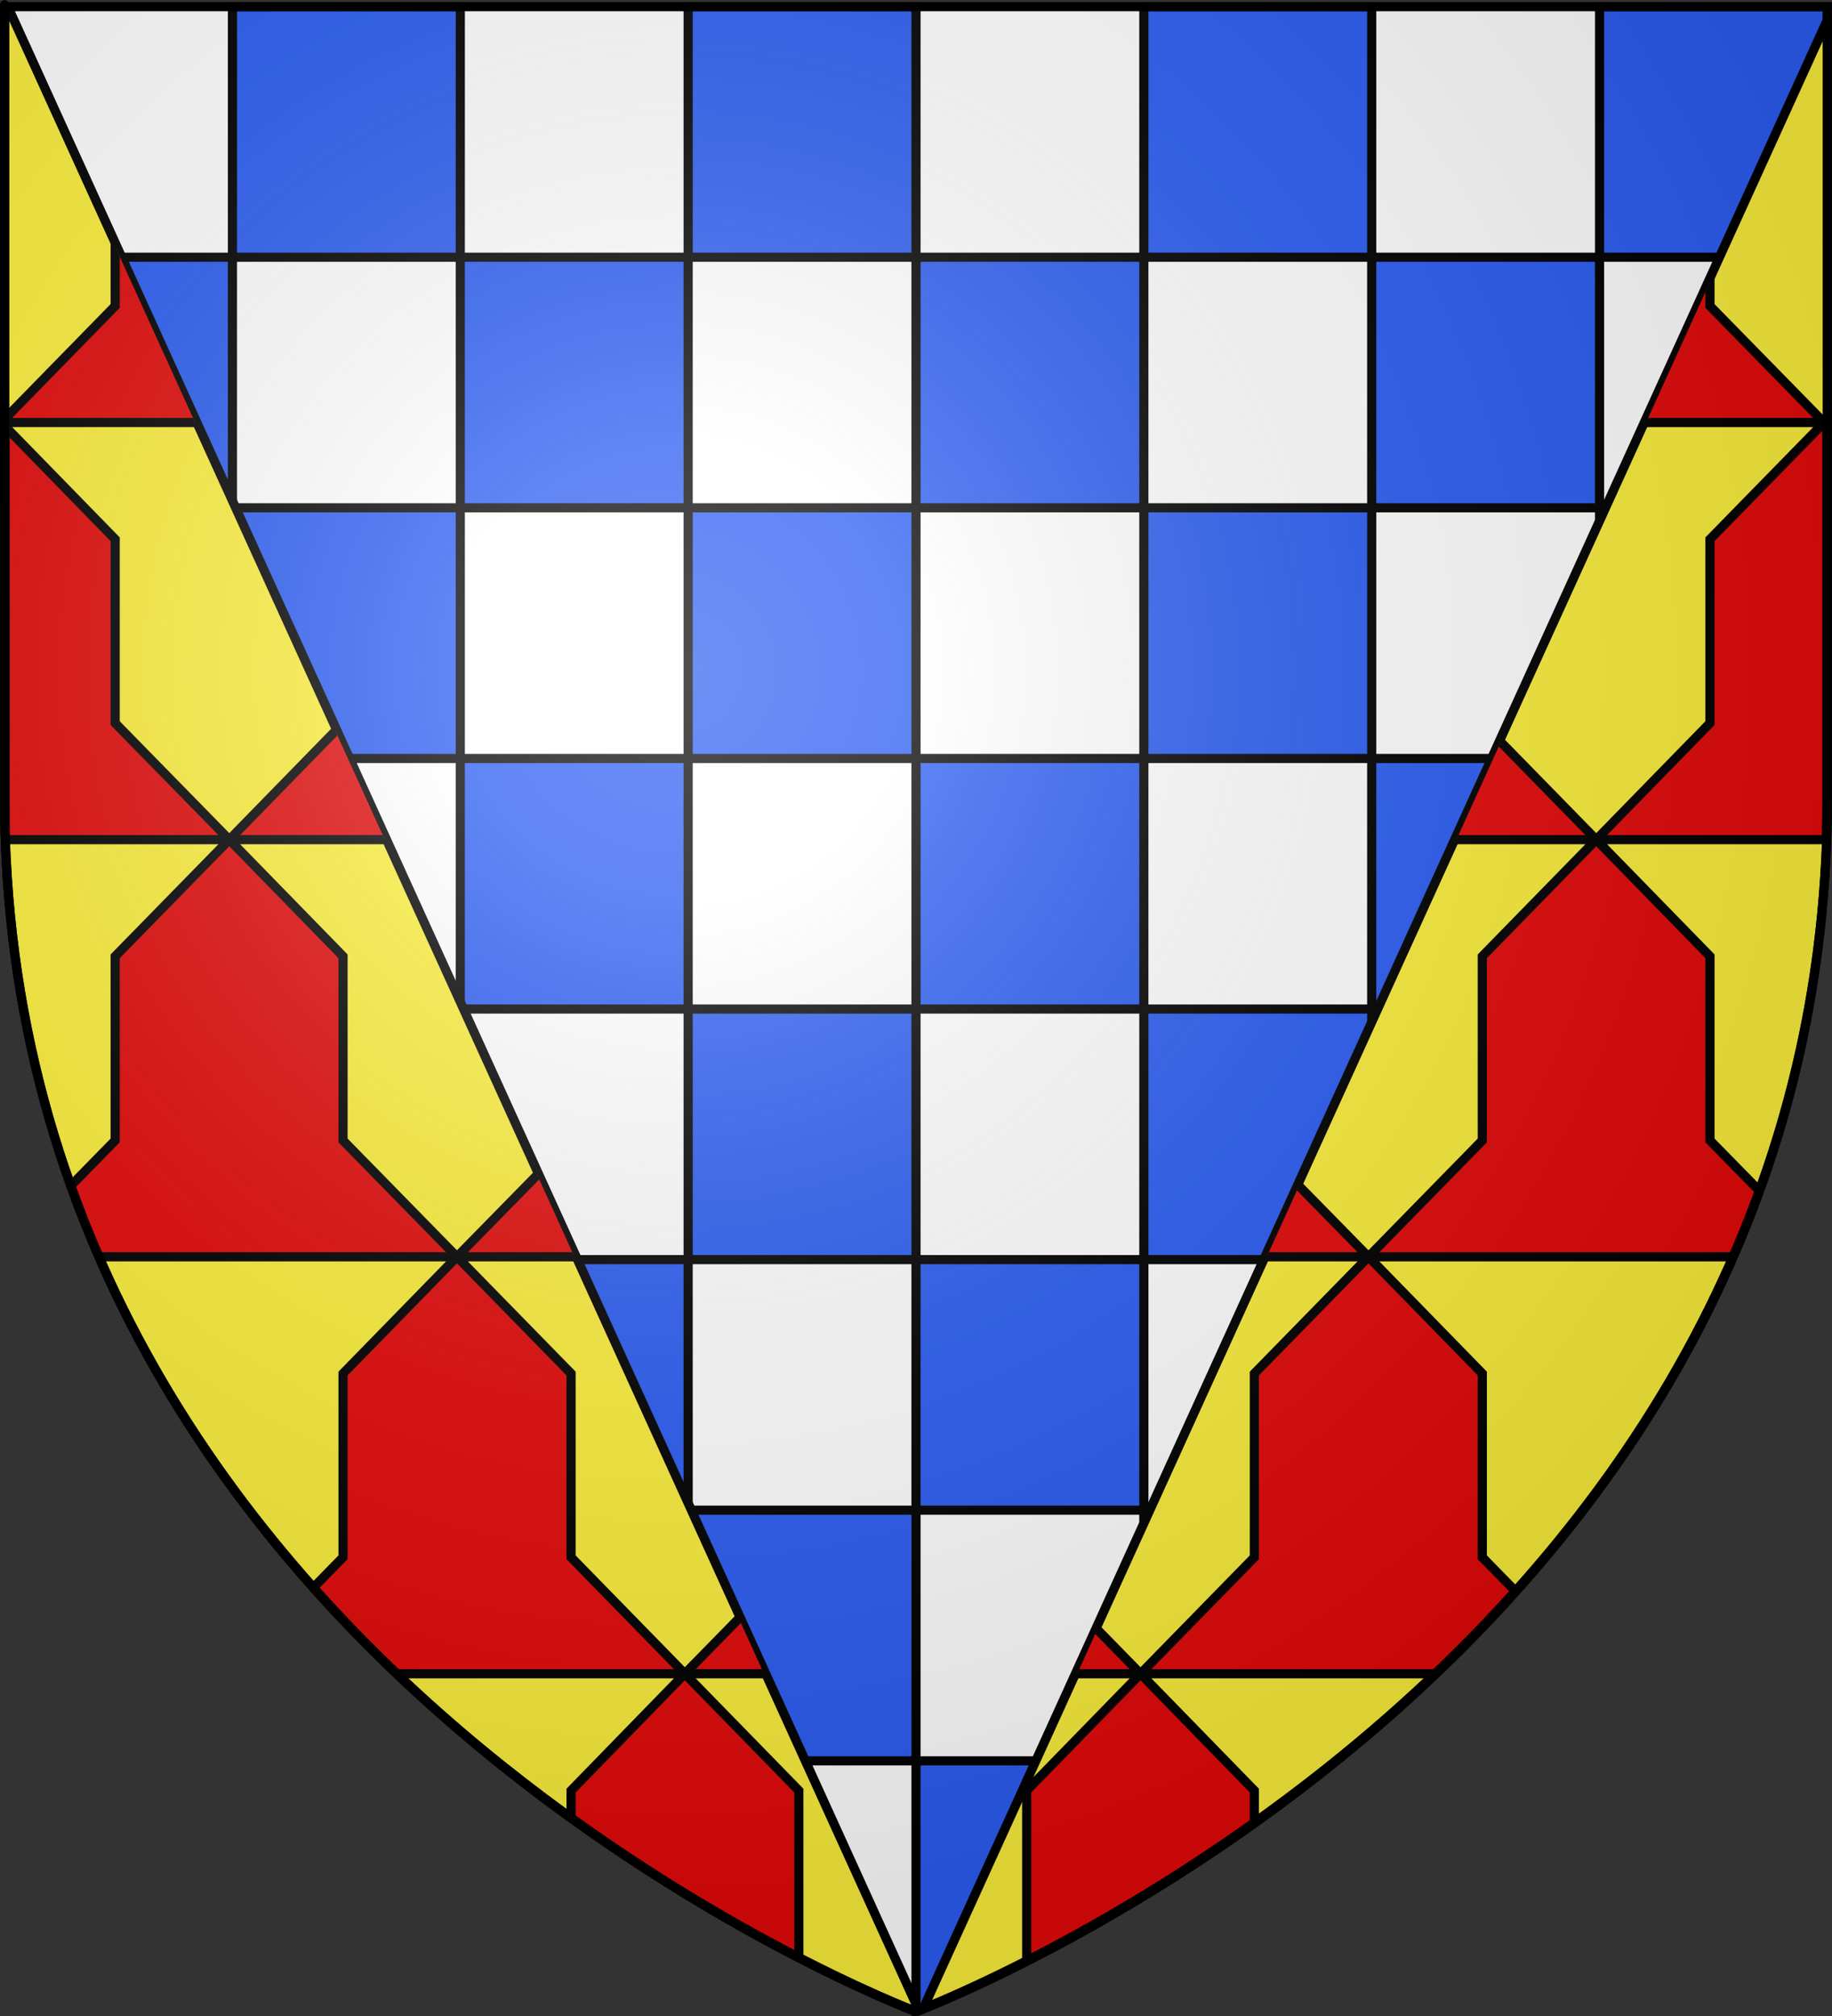
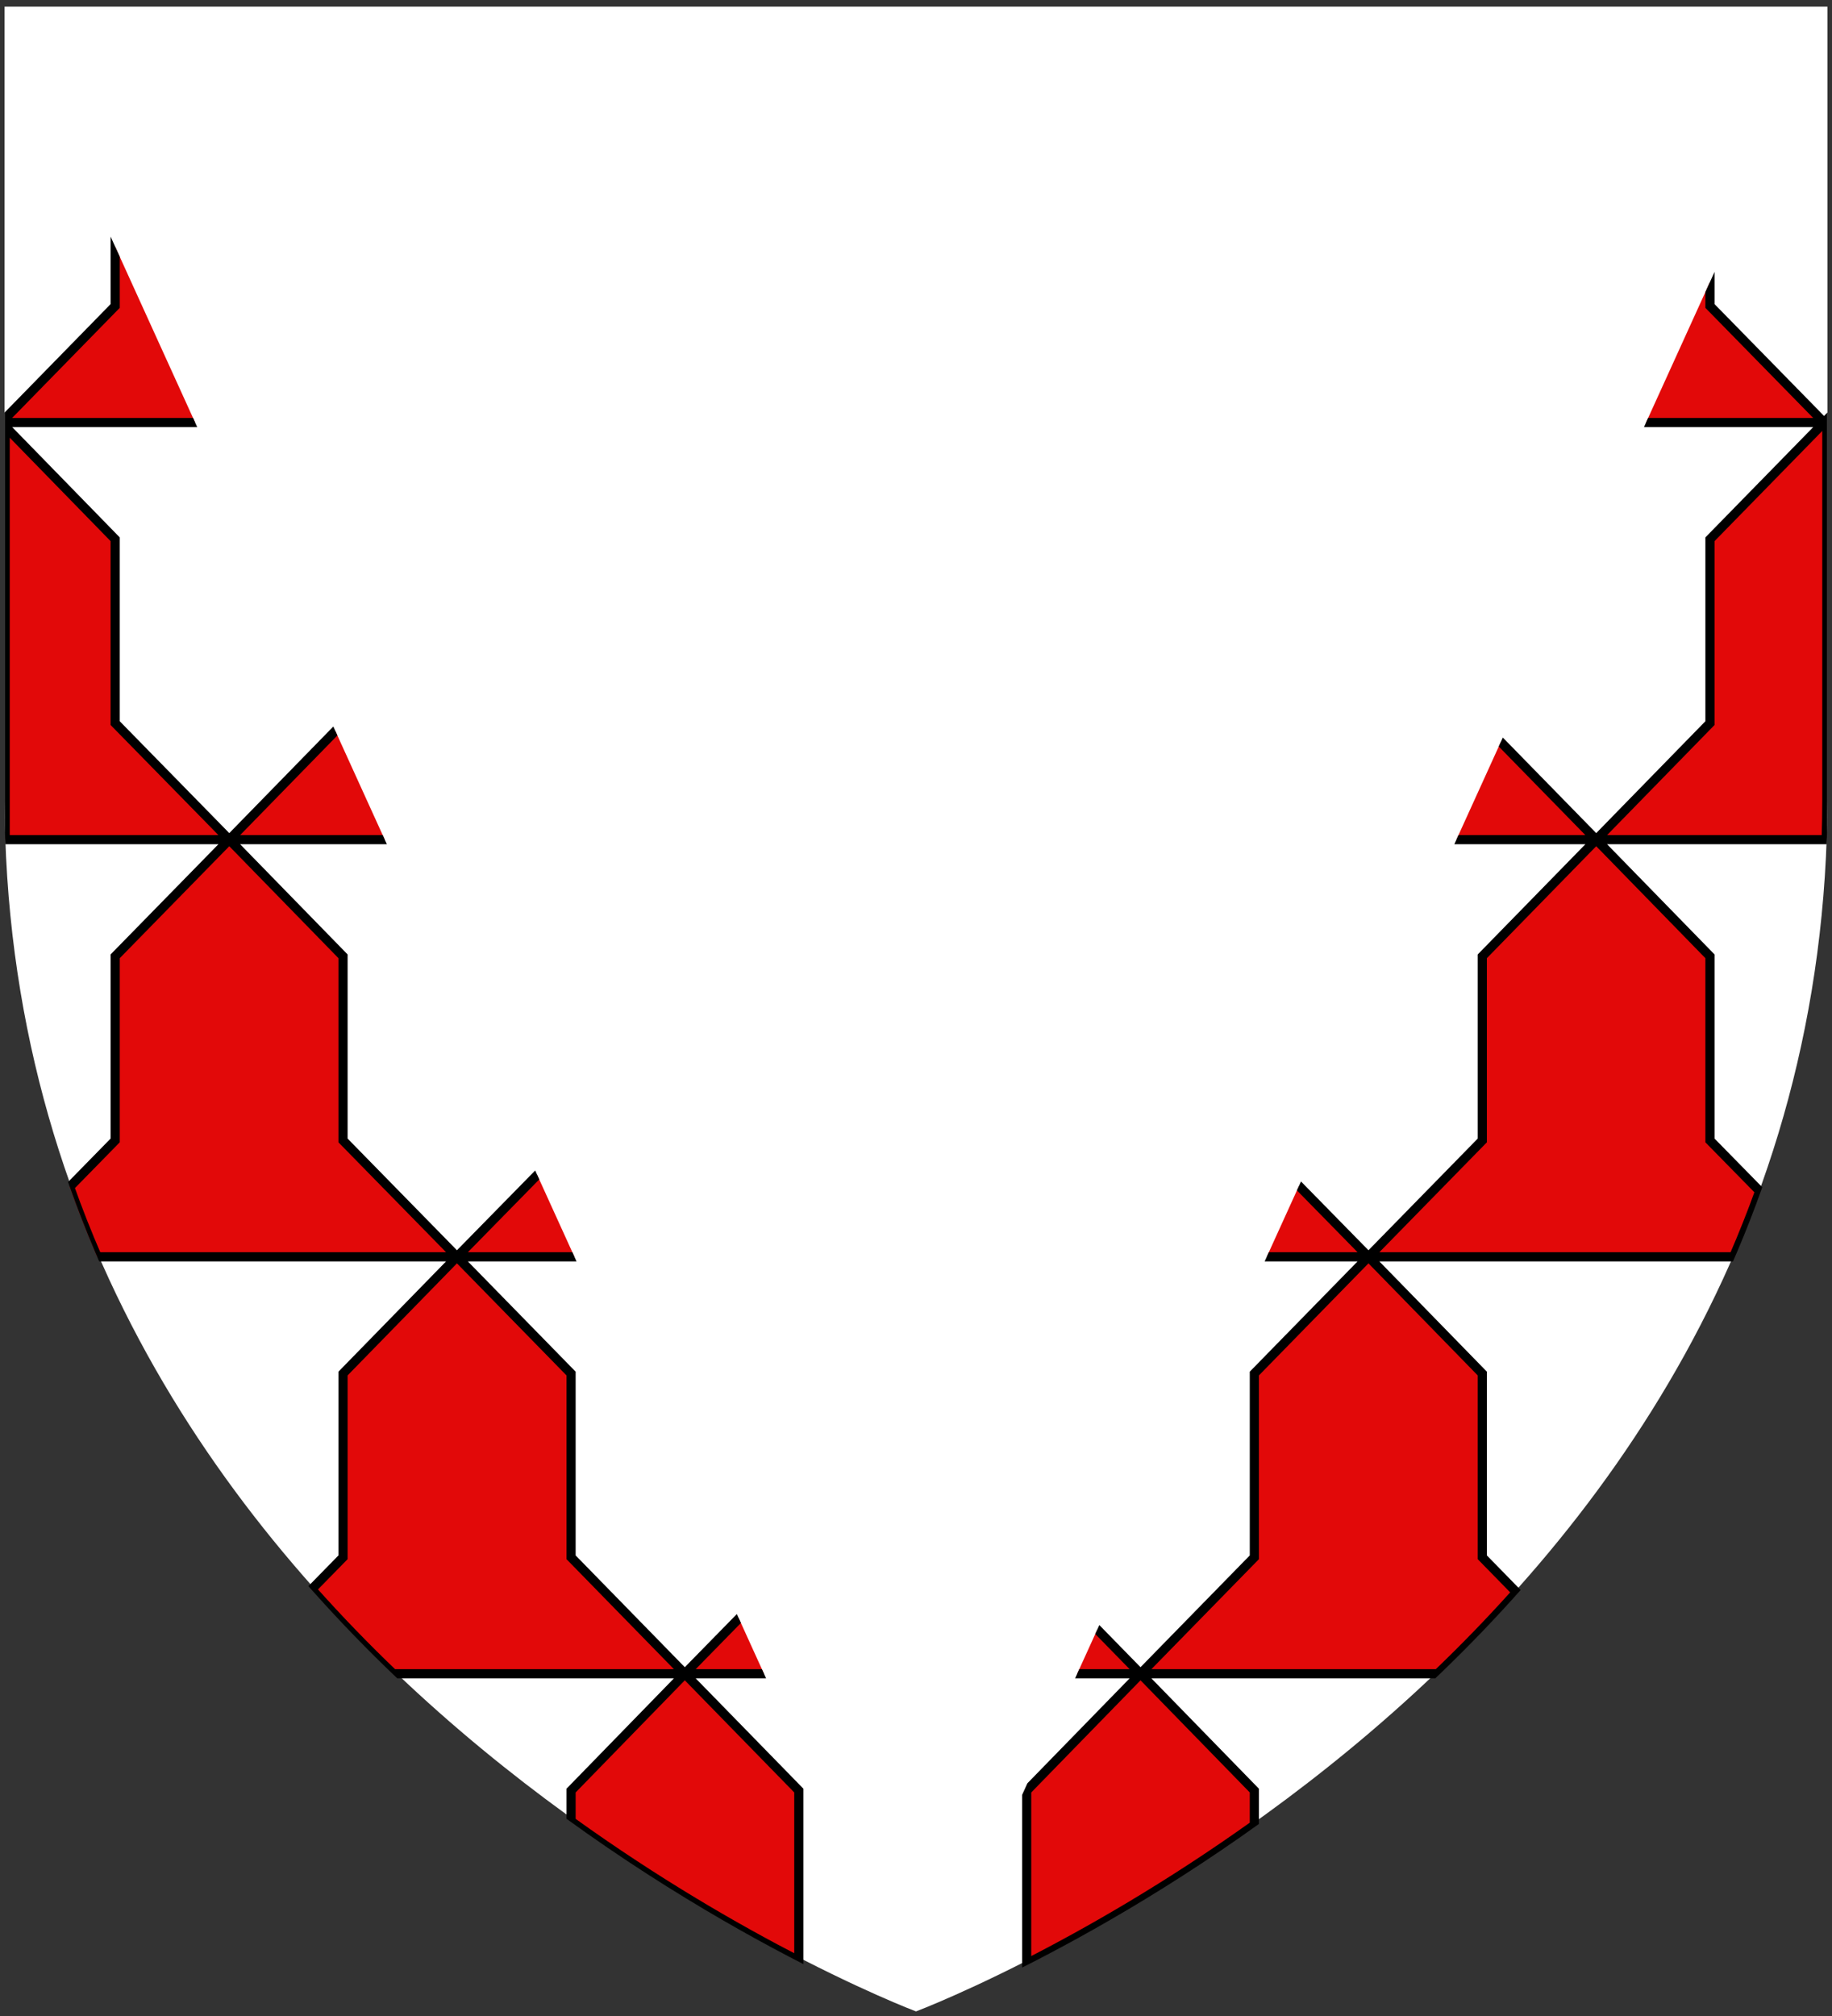
<svg xmlns="http://www.w3.org/2000/svg" xmlns:ns1="http://sodipodi.sourceforge.net/DTD/sodipodi-0.dtd" xmlns:ns2="http://www.inkscape.org/namespaces/inkscape" xmlns:xlink="http://www.w3.org/1999/xlink" height="660" width="600" version="1.0" id="svg2" ns1:version="0.32" ns2:version="0.46" ns1:docname="Blason Vaires-sur-Marne.svg" ns1:docbase="D:\Mes documents\Renaud-Notre Lapin" ns2:export-filename="/Users/olivier/Desktop/Blason Rouge/Blason_Vide_3D.png" ns2:export-xdpi="144" ns2:export-ydpi="144" ns2:output_extension="org.inkscape.output.svg.inkscape">
  <rect width="100%" height="100%" fill="#333333" stroke="none" />
  <ns1:namedview ns2:window-height="814" ns2:window-width="1152" ns2:pageshadow="2" ns2:pageopacity="0.0" guidetolerance="10.0" gridtolerance="10.0" objecttolerance="10.0" borderopacity="1.0" bordercolor="#666666" pagecolor="#ffffff" id="base" showgrid="false" height="660px" ns2:zoom="0.92252531" ns2:cx="300.61375" ns2:cy="329.92775" ns2:window-x="120" ns2:window-y="176" ns2:current-layer="layer3" />
  <desc id="desc4">Flag of Canton of Valais (Wallis)</desc>
  <defs id="defs6">
    <clipPath clipPathUnits="userSpaceOnUse" id="clipPath3747">
      <g id="g3749" style="display:inline" transform="translate(40,173.447)">
        <path id="path3751" style="fill:none;fill-opacity:1;fill-rule:evenodd;stroke:#000000;stroke-width:3;stroke-linecap:butt;stroke-linejoin:miter;stroke-miterlimit:4;stroke-dasharray:none;stroke-opacity:1" d="M 598.5,3 C 598.5,3.001 598.5,2.188 598.5,2.188 M 1.5,2.188 L 1.5,260.719 C 1.5,546.17 300,658.5 300,658.5 C 300,658.5 300.778,658.198 300.969,658.125 L 3,3 M 598.5,6.312 L 302.281,657.594 C 325.579,648.332 598.5,534.018 598.5,260.719 C 598.5,-20.178 598.5,5.553 598.5,6.312 z" />
      </g>
    </clipPath>
    <ns2:perspective ns1:type="inkscape:persp3d" ns2:vp_x="0 : 330 : 1" ns2:vp_y="0 : 1000 : 0" ns2:vp_z="600 : 330 : 1" ns2:persp3d-origin="300 : 220 : 1" id="perspective21" />
    <linearGradient id="linearGradient2893">
      <stop style="stop-color:white;stop-opacity:0.314;" offset="0" id="stop2895" />
      <stop id="stop2897" offset="0.19" style="stop-color:white;stop-opacity:0.251;" />
      <stop style="stop-color:#6b6b6b;stop-opacity:0.125;" offset="0.6" id="stop2901" />
      <stop style="stop-color:black;stop-opacity:0.125;" offset="1" id="stop2899" />
    </linearGradient>
    <radialGradient ns2:collect="always" xlink:href="#linearGradient2893" id="radialGradient3163" gradientUnits="userSpaceOnUse" gradientTransform="matrix(1.353,0,0,1.349,-77.629,-85.747)" cx="221.445" cy="226.331" fx="221.445" fy="226.331" r="300" />
    <linearGradient id="linearGradient2230">
      <stop id="stop2232" offset="0" style="stop-color:#ffffff;stop-opacity:0.314" />
      <stop id="stop2234" offset="0.19" style="stop-color:#ffffff;stop-opacity:0.251" />
      <stop id="stop2236" offset="0.6" style="stop-color:#6b6b6b;stop-opacity:0.125" />
      <stop id="stop2238" offset="1" style="stop-color:#000000;stop-opacity:0.125" />
    </linearGradient>
    <linearGradient id="linearGradient2240">
      <stop id="stop2242" offset="0" style="stop-color:#ffffff;stop-opacity:1" />
      <stop id="stop2244" offset="0.229" style="stop-color:#ffffff;stop-opacity:1" />
      <stop id="stop2246" offset="1" style="stop-color:#000000;stop-opacity:1" />
    </linearGradient>
    <linearGradient id="linearGradient2248">
      <stop id="stop2250" offset="0" style="stop-color:#fd0000;stop-opacity:1" />
      <stop id="stop2252" offset="0.5" style="stop-color:#e77275;stop-opacity:0.659" />
      <stop id="stop2254" offset="1" style="stop-color:#000000;stop-opacity:0.323" />
    </linearGradient>
    <radialGradient gradientTransform="matrix(-4.167939e-4,2.183,-1.884,-3.599562e-4,615.597,-289.121)" gradientUnits="userSpaceOnUse" xlink:href="#linearGradient2955" id="radialGradient2256" fy="218.901" fx="225.524" r="300" cy="218.901" cx="225.524" />
-     <polygon id="polygon2258" transform="scale(53,53)" points="0,-1 0.588,0.809 -0.951,-0.309 0.951,-0.309 -0.588,0.809 0,-1 " />
    <clipPath id="clipPath2260">
      <path id="path2262" d="M 0,-200 L 0,600 L 300,600 L 300,-200 L 0,-200 z " />
    </clipPath>
    <radialGradient gradientTransform="matrix(-4.167939e-4,2.183,-1.884,-3.599562e-4,615.597,-289.121)" gradientUnits="userSpaceOnUse" xlink:href="#linearGradient2955" id="radialGradient2264" fy="218.901" fx="225.524" r="300" cy="218.901" cx="225.524" />
    <radialGradient gradientTransform="matrix(0,1.749,-1.593,-1.049767e-7,551.788,-191.29)" gradientUnits="userSpaceOnUse" xlink:href="#linearGradient2955" id="radialGradient2266" fy="218.901" fx="225.524" r="300" cy="218.901" cx="225.524" />
    <radialGradient gradientTransform="matrix(0,1.386,-1.323,-5.741131e-8,-158.082,-109.541)" gradientUnits="userSpaceOnUse" xlink:href="#linearGradient2955" id="radialGradient2268" fy="218.901" fx="225.524" r="300" cy="218.901" cx="225.524" />
    <radialGradient gradientTransform="matrix(1.353,0,0,1.349,-77.629,-85.747)" gradientUnits="userSpaceOnUse" xlink:href="#linearGradient2893" id="radialGradient3901" fy="226.331" fx="221.445" r="300" cy="226.331" cx="221.445" />
    <radialGradient gradientTransform="matrix(0,1.386,-1.323,-5.741131e-8,-158.082,-109.541)" gradientUnits="userSpaceOnUse" xlink:href="#linearGradient2955" id="radialGradient2871" fy="218.901" fx="225.524" r="300" cy="218.901" cx="225.524" />
    <radialGradient gradientTransform="matrix(0,1.749,-1.593,-1.049767e-7,551.788,-191.29)" gradientUnits="userSpaceOnUse" xlink:href="#linearGradient2955" id="radialGradient2865" fy="218.901" fx="225.524" r="300" cy="218.901" cx="225.524" />
    <radialGradient gradientTransform="matrix(-4.167939e-4,2.183,-1.884,-3.599562e-4,615.597,-289.121)" gradientUnits="userSpaceOnUse" xlink:href="#linearGradient2955" id="radialGradient1911" fy="218.901" fx="225.524" r="300" cy="218.901" cx="225.524" />
    <clipPath id="clip">
      <path id="path10" d="M 0,-200 L 0,600 L 300,600 L 300,-200 L 0,-200 z " />
    </clipPath>
    <polygon id="star" transform="scale(53,53)" points="0,-1 0.588,0.809 -0.951,-0.309 0.951,-0.309 -0.588,0.809 0,-1 " />
    <radialGradient gradientTransform="matrix(-4.167939e-4,2.183,-1.884,-3.599562e-4,615.597,-289.121)" gradientUnits="userSpaceOnUse" xlink:href="#linearGradient2955" id="radialGradient2961" fy="218.901" fx="225.524" r="300" cy="218.901" cx="225.524" />
    <linearGradient id="linearGradient2955">
      <stop id="stop2867" offset="0" style="stop-color:#fd0000;stop-opacity:1" />
      <stop id="stop2873" offset="0.5" style="stop-color:#e77275;stop-opacity:0.659" />
      <stop id="stop2959" offset="1" style="stop-color:#000000;stop-opacity:0.323" />
    </linearGradient>
    <linearGradient id="linearGradient2885">
      <stop id="stop2887" offset="0" style="stop-color:#ffffff;stop-opacity:1" />
      <stop id="stop2891" offset="0.229" style="stop-color:#ffffff;stop-opacity:1" />
      <stop id="stop2889" offset="1" style="stop-color:#000000;stop-opacity:1" />
    </linearGradient>
    <linearGradient id="linearGradient3876">
      <stop id="stop3878" offset="0" style="stop-color:#ffffff;stop-opacity:0.314" />
      <stop id="stop3880" offset="0.19" style="stop-color:#ffffff;stop-opacity:0.251" />
      <stop id="stop3882" offset="0.6" style="stop-color:#6b6b6b;stop-opacity:0.125" />
      <stop id="stop3884" offset="1" style="stop-color:#000000;stop-opacity:0.125" />
    </linearGradient>
    <ns2:perspective id="perspective51" ns2:persp3d-origin="300 : 220 : 1" ns2:vp_z="600 : 330 : 1" ns2:vp_y="0 : 1000 : 0" ns2:vp_x="0 : 330 : 1" ns1:type="inkscape:persp3d" />
  </defs>
  <g ns2:groupmode="layer" id="layer3" ns2:label="Fond écu" style="display:inline">
    <path id="path2855" style="fill:#ffffff;fill-opacity:1;fill-rule:evenodd;stroke:none;stroke-width:1px;stroke-linecap:butt;stroke-linejoin:miter;stroke-opacity:1" d="M 300,658.5 C 300,658.5 598.5,546.18 598.5,260.728 C 598.5,-24.723 598.5,2.176 598.5,2.176 L 1.5,2.176 L 1.5,260.728 C 1.5,546.18 300,658.5 300,658.5 z" ns1:nodetypes="cccccc" />
-     <path style="display:inline;fill:#2b5df2;fill-opacity:1;fill-rule:evenodd;stroke:#000000;stroke-width:3;stroke-linecap:butt;stroke-linejoin:miter;stroke-opacity:1;stroke-miterlimit:4;stroke-dasharray:none" d="M 76.125 2.188 L 76.125 84.219 L 150.75 84.219 L 150.75 2.188 L 76.125 2.188 z M 150.75 84.219 L 150.75 166.25 L 225.375 166.25 L 225.375 84.219 L 150.75 84.219 z M 225.375 84.219 L 300 84.219 L 300 2.188 L 225.375 2.188 L 225.375 84.219 z M 300 84.219 L 300 166.25 L 374.625 166.25 L 374.625 84.219 L 300 84.219 z M 374.625 84.219 L 449.25 84.219 L 449.25 2.188 L 374.625 2.188 L 374.625 84.219 z M 449.25 84.219 L 449.25 166.25 L 523.875 166.25 L 523.875 84.219 L 449.25 84.219 z M 523.875 84.219 L 598.469 84.219 L 598.469 2.188 L 523.875 2.188 L 523.875 84.219 z M 523.875 166.25 L 523.875 248.312 L 598.469 248.312 L 598.469 166.25 L 523.875 166.25 z M 523.875 248.312 L 449.25 248.312 L 449.25 330.344 L 523.875 330.344 L 523.875 248.312 z M 523.875 330.344 L 523.875 412.375 L 567.156 412.375 C 578.216 387.197 586.886 359.895 592.281 330.344 L 523.875 330.344 z M 523.875 412.375 L 449.25 412.375 L 449.25 494.406 L 518.312 494.406 C 520.184 491.968 522.042 489.498 523.875 487 L 523.875 412.375 z M 449.25 494.406 L 374.625 494.406 L 374.625 576.469 L 437.406 576.469 C 441.349 573.29 445.296 570.035 449.25 566.656 L 449.25 494.406 z M 374.625 576.469 L 300 576.469 L 300 658.5 C 300 658.5 331.788 646.511 374.625 620.469 L 374.625 576.469 z M 300 576.469 L 300 494.406 L 225.375 494.406 L 225.375 576.469 L 300 576.469 z M 225.375 576.469 L 162.594 576.469 C 184.492 594.125 206.063 608.728 225.375 620.469 L 225.375 576.469 z M 225.375 494.406 L 225.375 412.375 L 150.75 412.375 L 150.75 494.406 L 225.375 494.406 z M 150.75 494.406 L 81.688 494.406 C 103.087 522.291 126.92 546.295 150.75 566.656 L 150.75 494.406 z M 150.75 412.375 L 150.75 330.344 L 76.125 330.344 L 76.125 412.375 L 150.75 412.375 z M 76.125 412.375 L 32.844 412.375 C 44.863 439.738 59.673 464.574 76.125 487 L 76.125 412.375 z M 76.125 330.344 L 76.125 248.312 L 1.5 248.312 L 1.5 260.719 C 1.5 285.181 3.71 308.387 7.719 330.344 L 76.125 330.344 z M 76.125 248.312 L 150.75 248.312 L 150.75 166.25 L 76.125 166.25 L 76.125 248.312 z M 76.125 166.25 L 76.125 84.219 L 1.5 84.219 L 1.5 166.25 L 76.125 166.25 z M 150.75 248.312 L 150.75 330.344 L 225.375 330.344 L 225.375 248.312 L 150.75 248.312 z M 225.375 248.312 L 300 248.312 L 300 166.25 L 225.375 166.25 L 225.375 248.312 z M 300 248.312 L 300 330.344 L 374.625 330.344 L 374.625 248.312 L 300 248.312 z M 374.625 248.312 L 449.25 248.312 L 449.25 166.25 L 374.625 166.25 L 374.625 248.312 z M 374.625 330.344 L 374.625 412.375 L 449.25 412.375 L 449.25 330.344 L 374.625 330.344 z M 374.625 412.375 L 300 412.375 L 300 494.406 L 374.625 494.406 L 374.625 412.375 z M 300 412.375 L 300 330.344 L 225.375 330.344 L 225.375 412.375 L 300 412.375 z " id="path4398" />
    <g id="g3923" style="fill:#fcef3c;display:inline" transform="translate(0,0.144)">
-       <path id="path3925" style="fill:#fcef3c;fill-opacity:1;fill-rule:evenodd;stroke:#000000;stroke-width:3;stroke-linecap:butt;stroke-linejoin:miter;stroke-miterlimit:4;stroke-dasharray:none;stroke-opacity:1" d="M 598.5,3 C 598.5,3.001 598.5,2.188 598.5,2.188 M 1.5,2.188 L 1.5,260.719 C 1.5,546.17 300,658.5 300,658.5 C 300,658.5 300.778,658.198 300.969,658.125 L 3,3 M 598.5,6.312 L 302.281,657.594 C 325.579,648.332 598.5,534.018 598.5,260.719 C 598.5,-20.178 598.5,5.553 598.5,6.312 z" />
-     </g>
+       </g>
    <path id="path3164" d="M 113.281,175.579 L 77.719,211.985 L 77.719,272.204 L 41.688,309.047 L 41.688,310.36 L 189.656,310.36 L 152.344,272.204 L 152.344,211.985 L 116.906,175.579 L 113.281,175.579 z M 189.656,310.36 L 338.875,310.36 L 301.625,272.204 L 301.625,211.985 L 266.062,175.579 L 262.5,175.579 L 227.031,211.985 L 227.031,272.204 L 189.656,310.36 z M 189.656,310.36 L 152.344,348.579 L 152.344,408.766 L 115.094,446.922 L 264.281,446.922 L 227.031,408.766 L 227.031,348.579 L 189.656,310.36 z M 264.281,446.922 L 413.531,446.922 L 376.25,408.766 L 376.25,348.579 L 338.875,310.36 L 301.625,348.579 L 301.625,408.766 L 264.281,446.922 z M 264.281,446.922 L 227.031,485.11 L 227.031,545.391 L 189.656,583.485 L 338.875,583.485 L 301.625,545.391 L 301.625,485.11 L 264.281,446.922 z M 338.875,583.485 L 488.188,583.485 L 450.812,545.391 L 450.812,485.11 L 413.531,446.922 L 376.25,485.11 L 376.25,545.391 L 338.875,583.485 z M 338.875,583.485 L 301.625,621.704 L 301.625,681.86 L 264.281,719.985 L 413.531,719.985 L 376.25,681.86 L 376.25,621.704 L 338.875,583.485 z M 413.531,719.985 L 510.844,719.985 C 519.597,711.601 528.231,702.715 536.656,693.297 L 525.469,681.86 L 525.469,621.704 L 488.188,583.485 L 450.812,621.704 L 450.812,681.86 L 413.531,719.985 z M 413.531,719.985 L 376.25,758.235 L 376.25,814.86 C 396.16,804.711 422.503,789.72 450.812,769.516 L 450.812,758.235 L 413.531,719.985 z M 488.188,583.485 L 607.781,583.485 C 610.81,576.483 613.67,569.317 616.312,561.985 L 600.031,545.391 L 600.031,485.11 L 562.781,446.922 L 525.469,485.11 L 525.469,545.391 L 488.188,583.485 z M 562.781,446.922 L 525.469,408.766 L 525.469,348.579 L 488.188,310.36 L 450.812,348.579 L 450.812,408.766 L 413.531,446.922 L 562.781,446.922 z M 562.781,446.922 L 638.094,446.922 C 638.236,442.567 638.312,438.174 638.312,433.735 C 638.312,298.548 638.312,342.407 638.312,311.297 L 637.406,310.36 L 600.031,348.579 L 600.031,408.766 L 562.781,446.922 z M 637.406,310.36 L 600.031,272.204 L 600.031,211.985 L 564.562,175.579 L 561,175.579 L 525.469,211.985 L 525.469,272.204 L 488.188,310.36 L 637.406,310.36 z M 637.406,310.36 L 638.312,310.36 C 638.312,310.126 638.312,309.653 638.312,309.422 L 637.406,310.36 z M 488.188,310.36 L 450.812,272.204 L 450.812,211.985 L 415.312,175.579 L 411.75,175.579 L 376.25,211.985 L 376.25,272.204 L 338.875,310.36 L 488.188,310.36 z M 264.281,719.985 L 227.031,758.235 L 227.031,768.266 C 255.197,788.528 281.509,803.611 301.625,813.954 L 301.625,758.235 L 264.281,719.985 z M 264.281,719.985 L 227.031,681.86 L 227.031,621.704 L 189.656,583.485 L 152.344,621.704 L 152.344,681.86 L 142.094,692.329 C 150.793,702.109 159.726,711.312 168.781,719.985 L 264.281,719.985 z M 189.656,583.485 L 152.344,545.391 L 152.344,485.11 L 115.094,446.922 L 77.719,485.11 L 77.719,545.391 L 62.813,560.61 C 65.593,568.423 68.625,576.046 71.844,583.485 L 189.656,583.485 z M 115.094,446.922 L 77.719,408.766 L 77.719,348.579 L 41.688,311.641 L 41.688,446.922 L 115.094,446.922 z" style="fill:#e20909;fill-opacity:1;fill-rule:evenodd;stroke:#000000;stroke-width:3;stroke-linecap:butt;stroke-linejoin:miter;stroke-miterlimit:4;stroke-dasharray:none;stroke-opacity:1;display:inline" clip-path="url(#clipPath3747)" transform="translate(-40,-172.031)" />
  </g>
  <g ns2:groupmode="layer" id="layer4" ns2:label="Meubles" />
  <g ns2:groupmode="layer" id="layer2" ns2:label="Reflet final" ns1:insensitive="true">
-     <path ns1:nodetypes="cccccc" d="M 300,658.5 C 300,658.5 598.5,546.18 598.5,260.728 C 598.5,-24.723 598.5,2.176 598.5,2.176 L 1.5,2.176 L 1.5,260.728 C 1.5,546.18 300,658.5 300,658.5 z " style="opacity:1;fill:url(#radialGradient3163);fill-opacity:1;fill-rule:evenodd;stroke:none;stroke-width:1px;stroke-linecap:butt;stroke-linejoin:miter;stroke-opacity:1" id="path2875" ns2:export-xdpi="144" ns2:export-ydpi="144" />
-   </g>
+     </g>
  <g ns2:groupmode="layer" id="layer1" ns2:label="Contour final" ns1:insensitive="true">
-     <path ns1:nodetypes="cccccc" d="M 300,658.5 C 300,658.5 1.5,546.18 1.5,260.728 C 1.5,-24.723 1.5,2.176 1.5,2.176 L 598.5,2.176 L 598.5,260.728 C 598.5,546.18 300,658.5 300,658.5 z " style="opacity:1;fill:none;fill-opacity:1;fill-rule:evenodd;stroke:#000000;stroke-width:3;stroke-linecap:butt;stroke-linejoin:miter;stroke-miterlimit:4;stroke-dasharray:none;stroke-opacity:1" id="path1411" ns2:export-xdpi="144" ns2:export-ydpi="144" />
-   </g>
+     </g>
</svg>